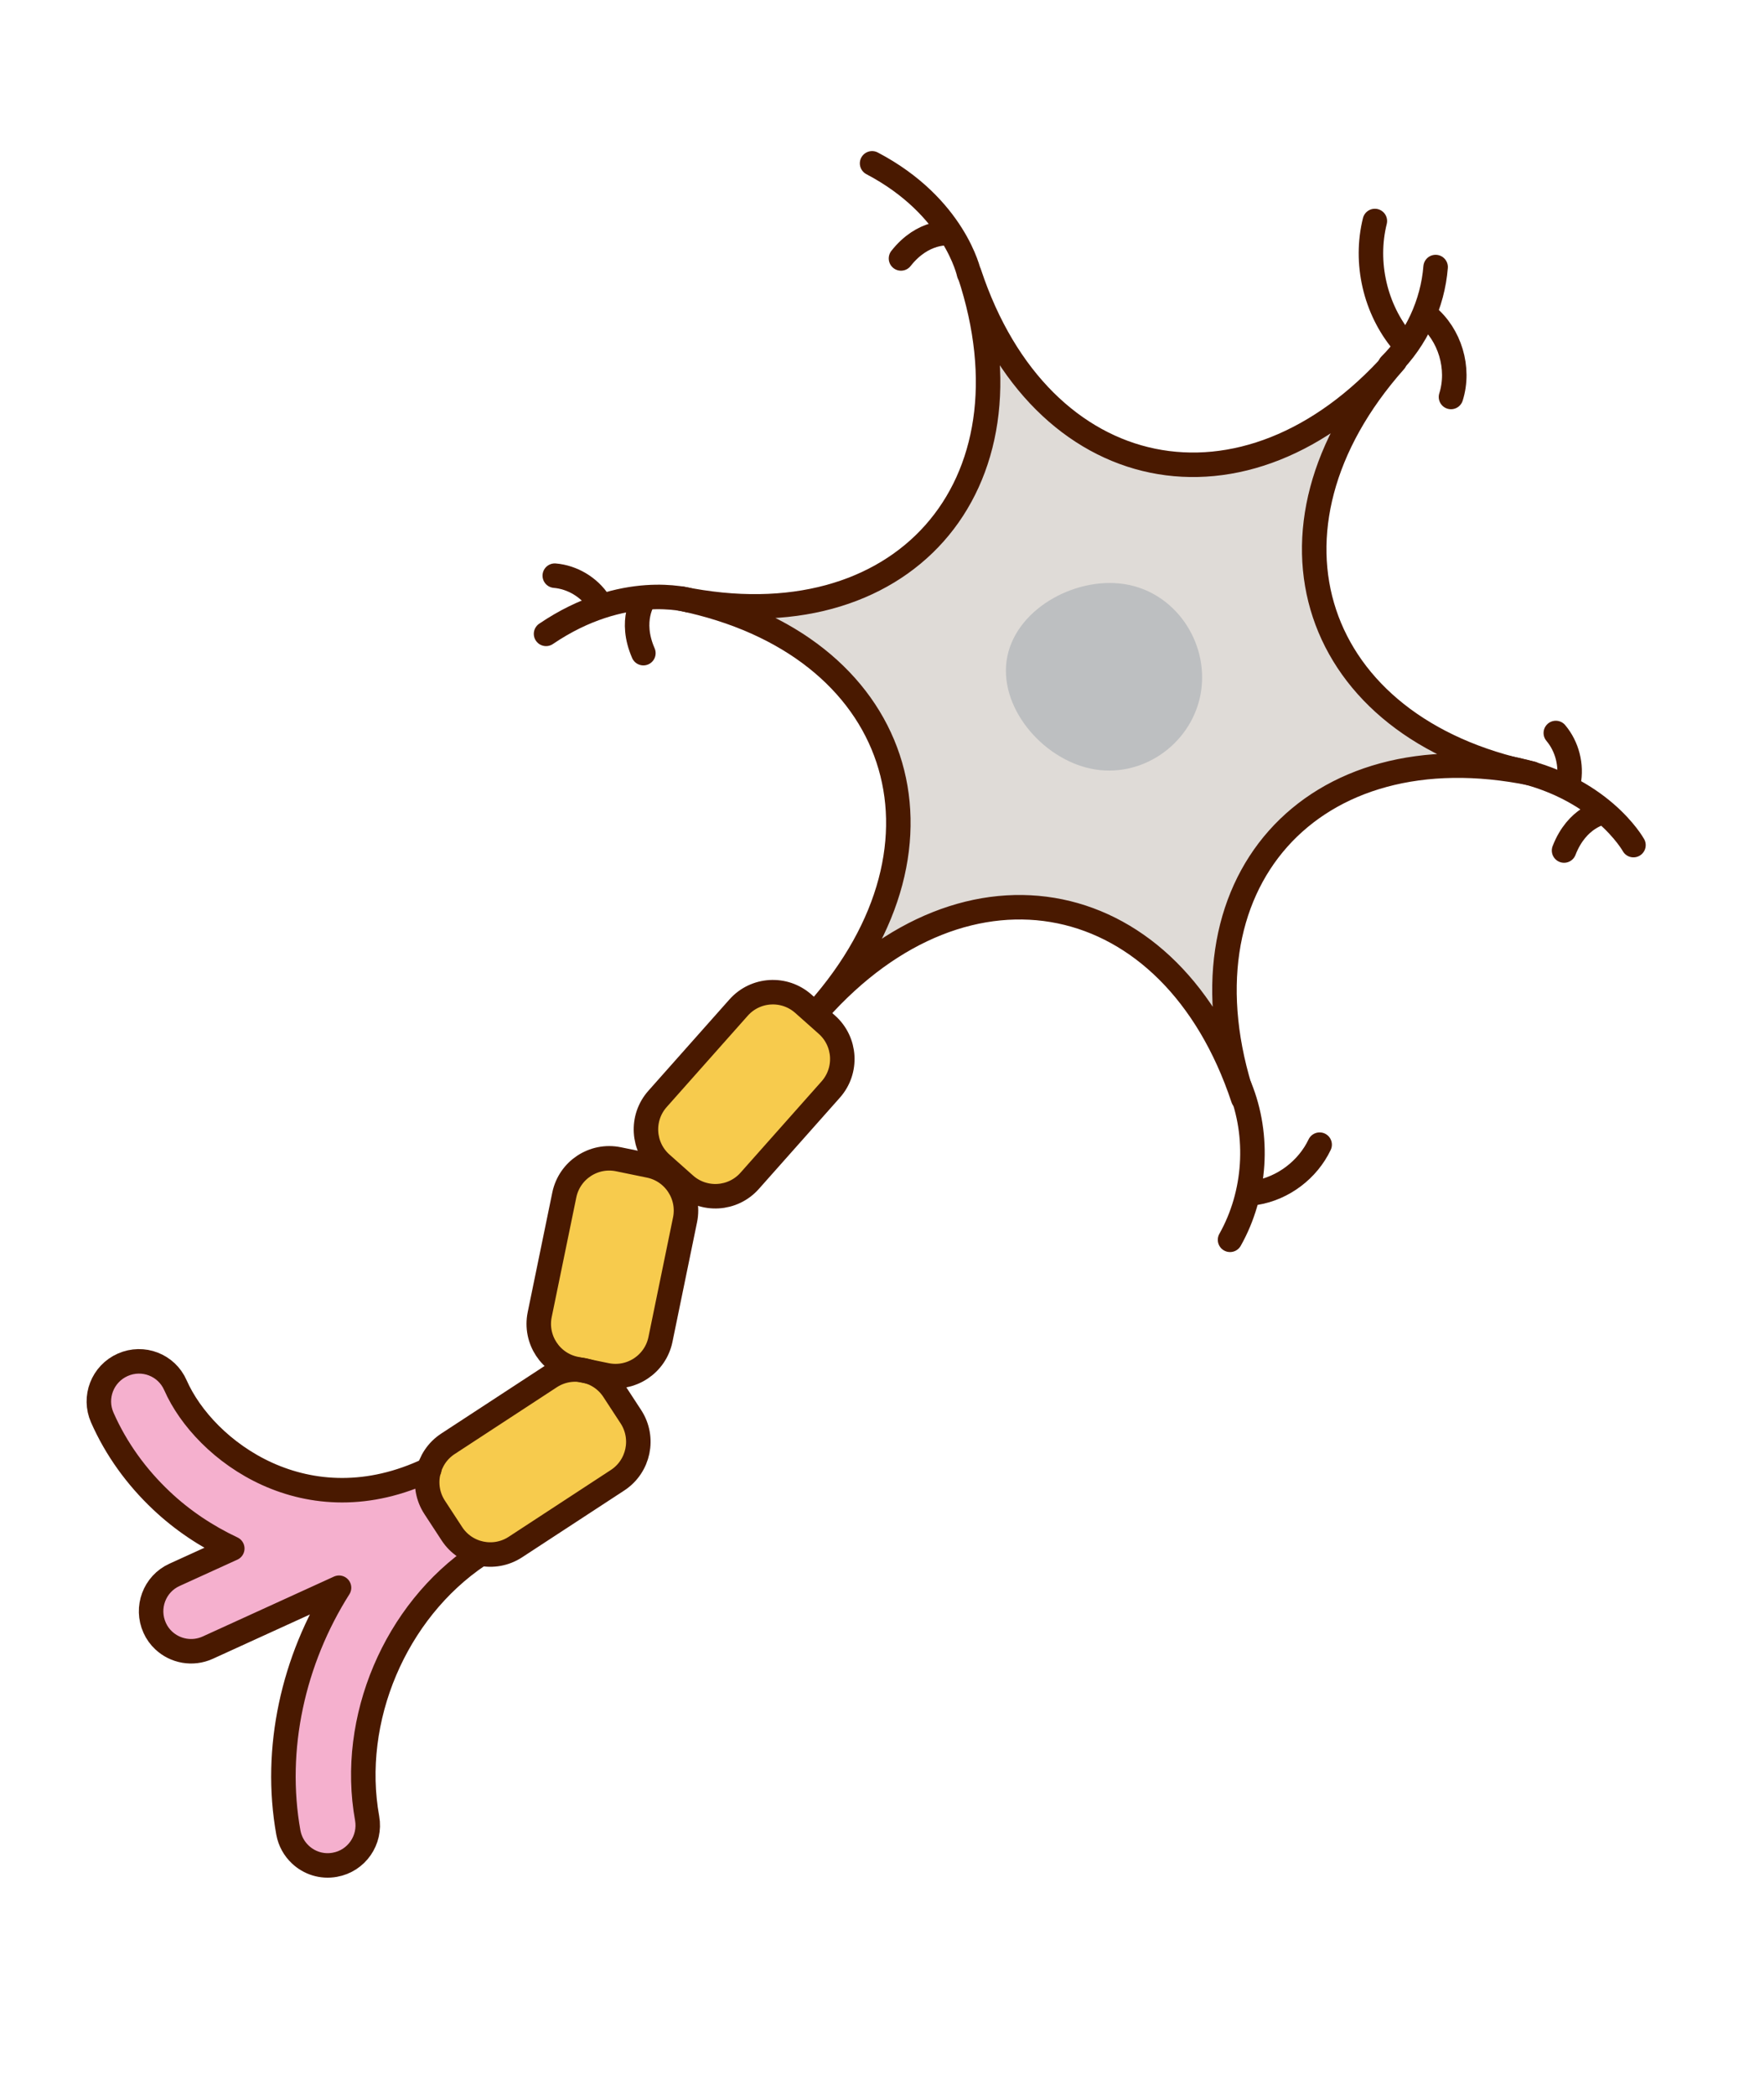
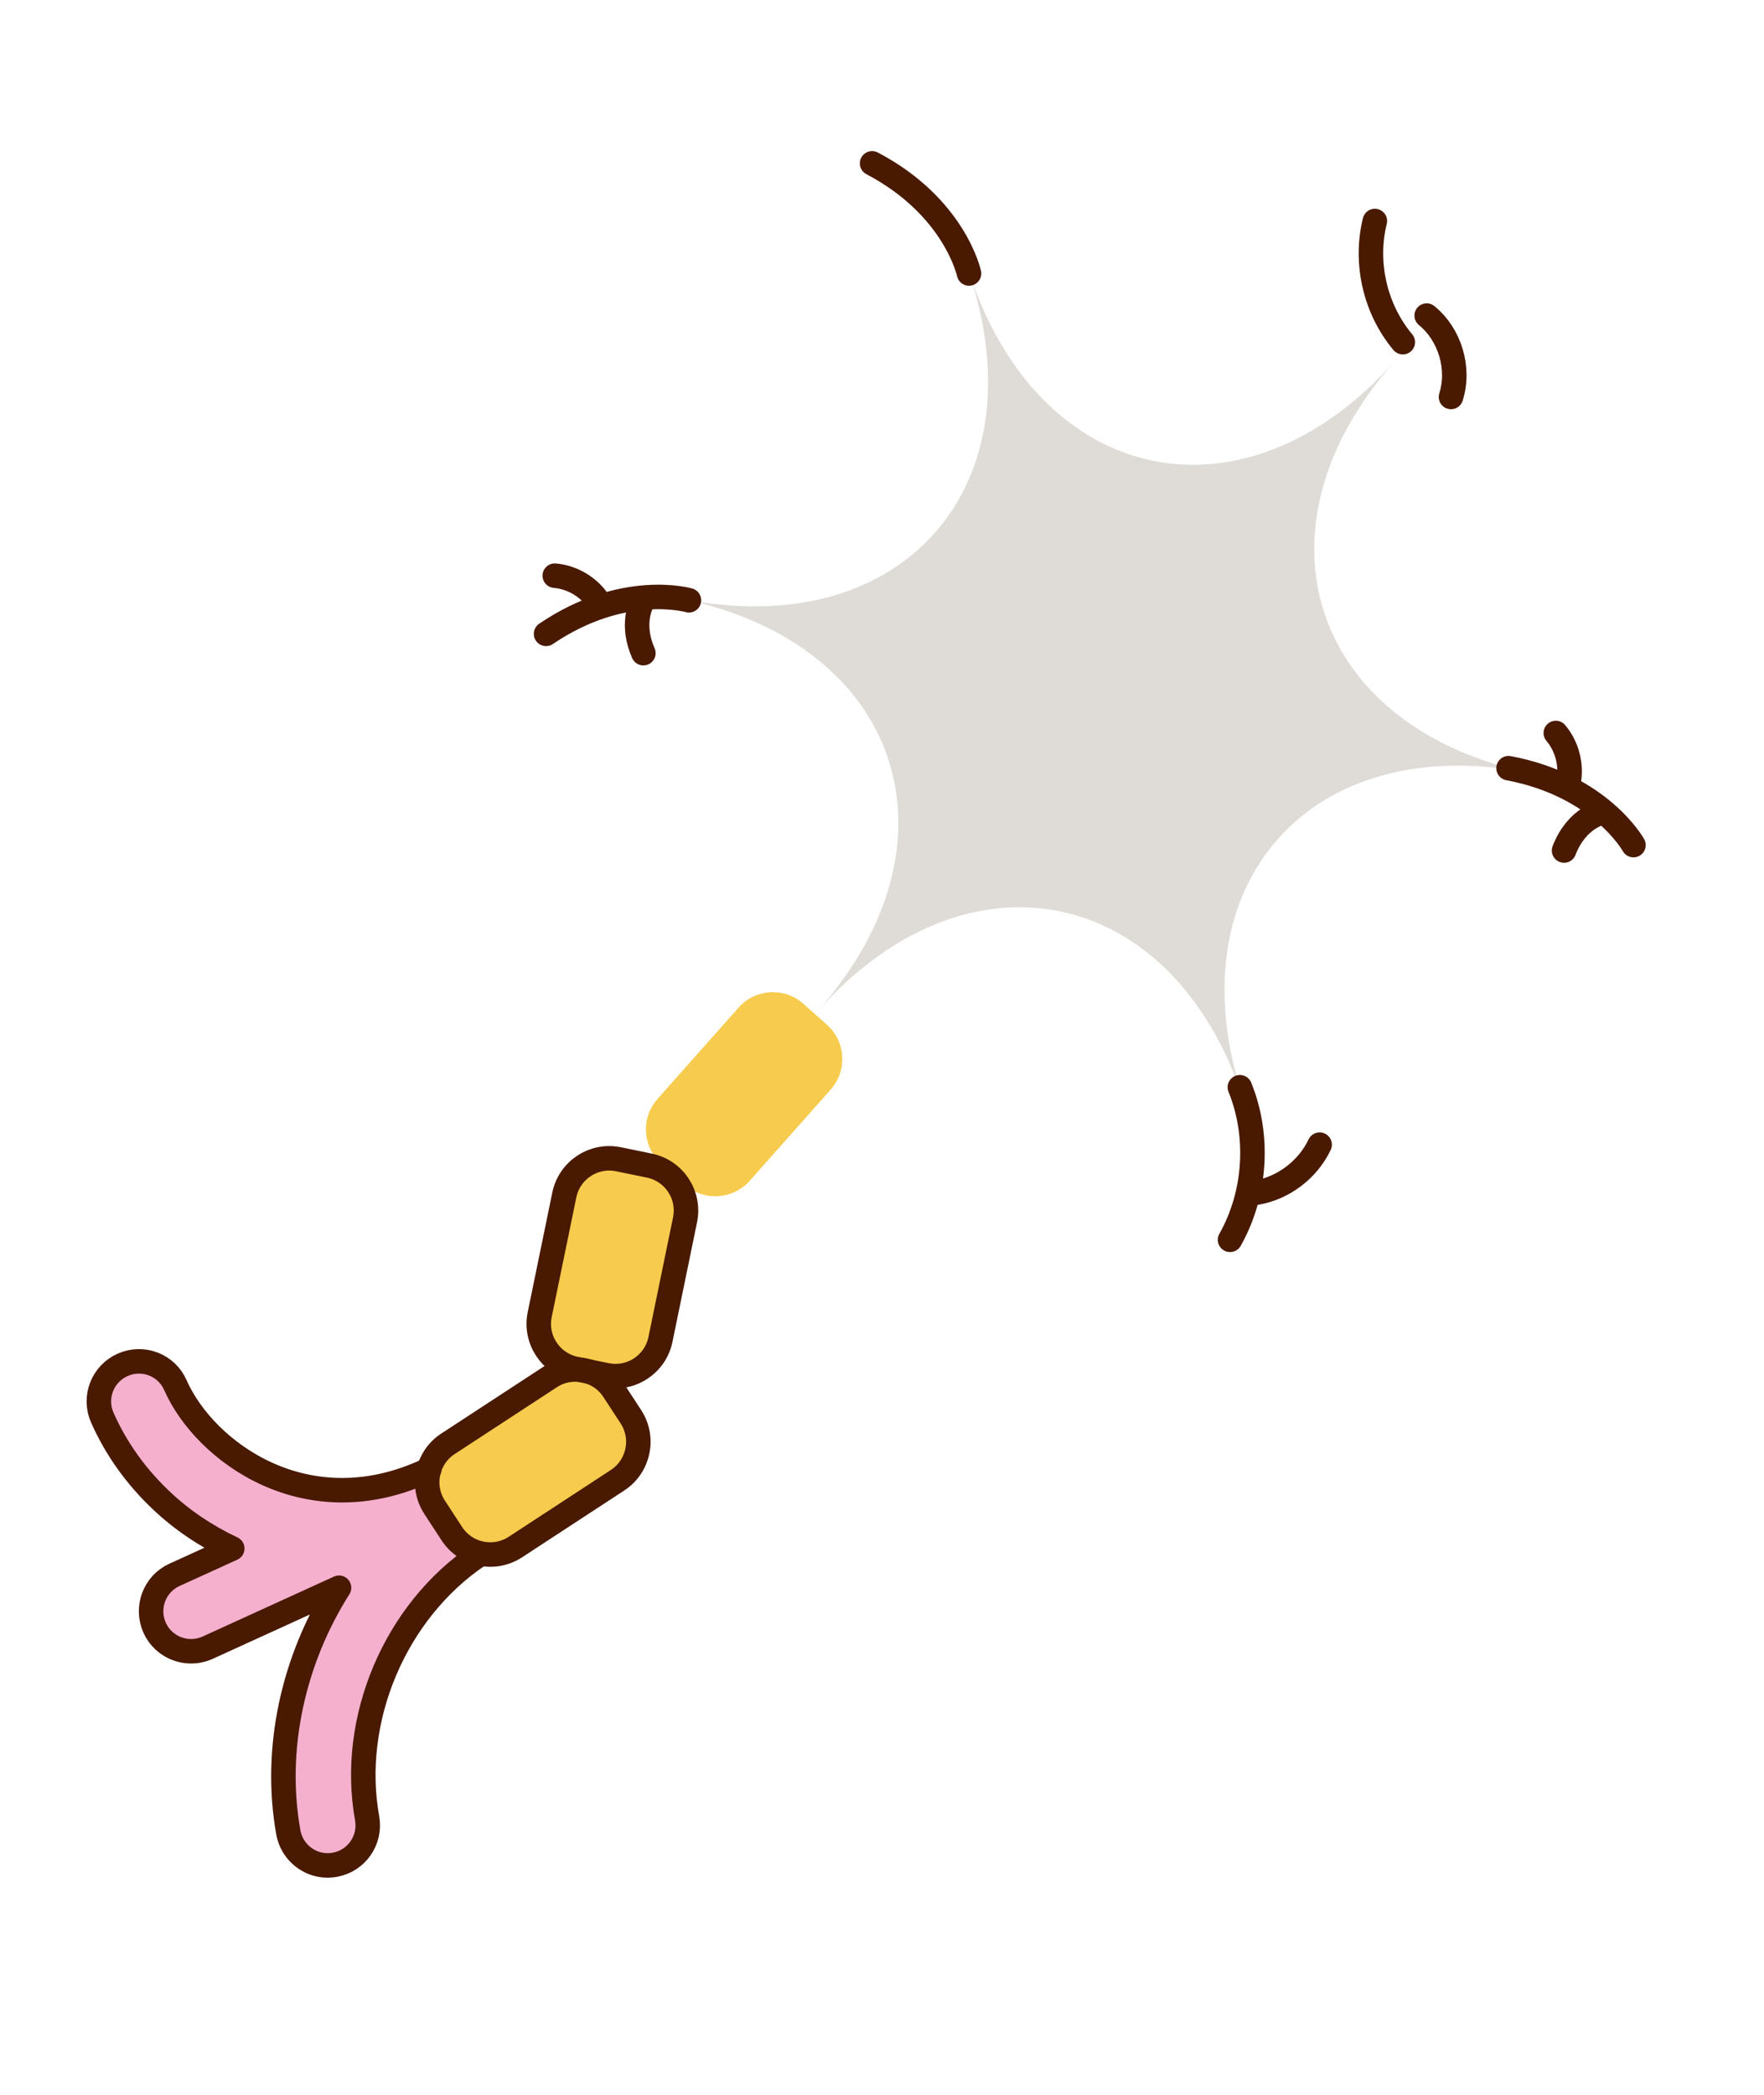
<svg xmlns="http://www.w3.org/2000/svg" class="" fill="none" viewBox="0 0 144 171" height="171" width="144">
  <g clip-path="url(#clip0_727_890)">
    <path fill="#F5B0CE" d="M39.059 126.949C32.252 131.526 28.511 140.36 29.97 148.429C30.285 150.206 29.108 151.906 27.332 152.221C26.27 152.414 25.245 152.072 24.519 151.387C24.024 150.921 23.674 150.311 23.54 149.594C22.311 142.744 23.944 135.495 27.676 129.606L16.953 134.5C15.715 135.06 14.296 134.791 13.357 133.902C13.056 133.624 12.803 133.274 12.628 132.883C11.884 131.239 12.602 129.299 14.245 128.554L18.961 126.405C16.846 125.41 14.876 124.099 13.172 122.484C11.147 120.574 9.484 118.288 8.35 115.716C7.619 114.063 8.368 112.14 10.02 111.409C11.672 110.678 13.595 111.416 14.323 113.079C16.686 118.45 25.056 124.725 35.042 119.95" />
    <path fill="#DFDBD7" d="M79.136 22.331C84.932 39.788 101.65 43.229 113.866 29.471C101.65 43.229 107.037 59.443 125.038 63.139C107.026 59.441 95.685 72.21 101.481 89.667C95.685 72.21 78.967 68.769 66.751 82.528C78.967 68.769 73.58 52.555 55.578 48.859C73.591 52.558 84.932 39.788 79.136 22.331Z" />
-     <path stroke-linejoin="round" stroke-linecap="round" stroke-width="2" stroke="#491900" d="M79.136 22.331C84.932 39.788 101.65 43.229 113.866 29.471C101.65 43.229 107.037 59.443 125.038 63.139C107.026 59.441 95.685 72.21 101.481 89.667C95.685 72.21 78.967 68.769 66.751 82.528C78.967 68.769 73.58 52.555 55.578 48.859C73.591 52.558 84.932 39.788 79.136 22.331Z" />
    <path stroke-linejoin="round" stroke-linecap="round" stroke-width="2" stroke="#491900" d="M133.344 68.986C133.344 68.986 130.653 64.114 123.146 62.706" />
    <path stroke-linejoin="round" stroke-linecap="round" stroke-width="2" stroke="#491900" d="M130.824 66.323C130.824 66.323 128.741 66.681 127.678 69.428" />
    <path stroke-linejoin="round" stroke-linecap="round" stroke-width="2" stroke="#491900" d="M128.042 63.884C128.323 62.467 127.935 60.94 127.005 59.834" />
    <path stroke-linejoin="round" stroke-linecap="round" stroke-width="2" stroke="#491900" d="M56.24 49.002C56.24 49.002 50.901 47.449 44.576 51.742" />
    <path stroke-linejoin="round" stroke-linecap="round" stroke-width="2" stroke="#491900" d="M52.57 48.896C52.57 48.896 51.342 50.62 52.521 53.317" />
    <path stroke-linejoin="round" stroke-linecap="round" stroke-width="2" stroke="#491900" d="M48.877 49.13C48.081 47.925 46.724 47.115 45.288 46.992" />
    <path stroke-linejoin="round" stroke-linecap="round" stroke-width="2" stroke="#491900" d="M79.103 22.325C79.103 22.325 77.95 16.883 71.191 13.333" />
-     <path stroke-linejoin="round" stroke-linecap="round" stroke-width="2" stroke="#491900" d="M77.476 19.044C77.476 19.044 75.378 18.778 73.55 21.097" />
    <path stroke-linejoin="round" stroke-linecap="round" stroke-width="2" stroke="#491900" d="M101.214 88.751C102.829 92.731 102.524 97.458 100.412 101.206" />
    <path stroke-linejoin="round" stroke-linecap="round" stroke-width="2" stroke="#491900" d="M102.519 97.365C104.753 97.003 106.757 95.478 107.726 93.438" />
-     <path stroke-linejoin="round" stroke-linecap="round" stroke-width="2" stroke="#491900" d="M113.477 29.808C115.611 27.688 116.956 24.79 117.193 21.799" />
    <path stroke-linejoin="round" stroke-linecap="round" stroke-width="2" stroke="#491900" d="M116.464 25.762C118.365 27.313 119.187 30.066 118.448 32.405" />
    <path stroke-linejoin="round" stroke-linecap="round" stroke-width="2" stroke="#491900" d="M114.516 27.931C112.255 25.239 111.385 21.452 112.233 18.041" />
-     <path fill="#BDBFC1" d="M82.234 53.57C83.071 49.524 88.109 46.909 92.152 47.745C96.195 48.581 98.806 52.759 97.98 56.807C97.143 60.853 93.116 63.588 89.073 62.752C85.03 61.916 81.408 57.618 82.234 53.57Z" />
    <path fill="#F7CB4D" d="M61.198 96.39L67.814 88.937C69.188 87.389 69.049 85.021 67.502 83.646L65.58 81.937C64.033 80.563 61.666 80.703 60.292 82.251L53.676 89.704C52.302 91.251 52.441 93.62 53.988 94.995L55.91 96.704C57.456 98.078 59.824 97.938 61.198 96.39Z" />
    <path fill="#F7CB4D" d="M53.915 109.338L55.922 99.574C56.338 97.546 55.034 95.565 53.008 95.149L50.488 94.631C48.462 94.214 46.482 95.52 46.065 97.548L44.058 107.312C43.642 109.339 44.946 111.32 46.972 111.737L49.492 112.255C51.518 112.671 53.498 111.365 53.915 109.338Z" />
    <path fill="#F7CB4D" d="M42.073 126.286L50.412 120.832C52.144 119.699 52.63 117.377 51.499 115.644L50.092 113.49C48.961 111.757 46.64 111.271 44.908 112.404L36.569 117.857C34.837 118.99 34.351 121.313 35.482 123.045L36.889 125.199C38.02 126.932 40.341 127.418 42.073 126.286Z" />
-     <path stroke-linejoin="round" stroke-linecap="round" stroke-width="2" stroke="#491900" d="M61.198 96.39L67.814 88.937C69.188 87.389 69.049 85.021 67.502 83.646L65.58 81.937C64.033 80.563 61.666 80.703 60.292 82.251L53.676 89.704C52.302 91.251 52.441 93.62 53.988 94.995L55.91 96.704C57.456 98.078 59.824 97.938 61.198 96.39Z" />
    <path stroke-linejoin="round" stroke-linecap="round" stroke-width="2" stroke="#491900" d="M53.915 109.338L55.922 99.574C56.338 97.546 55.034 95.565 53.008 95.149L50.488 94.631C48.462 94.214 46.482 95.52 46.065 97.548L44.058 107.312C43.642 109.339 44.946 111.32 46.972 111.737L49.492 112.255C51.518 112.671 53.498 111.365 53.915 109.338Z" />
    <path stroke-linejoin="round" stroke-linecap="round" stroke-width="2" stroke="#491900" d="M42.073 126.286L50.412 120.832C52.144 119.699 52.63 117.377 51.499 115.644L50.092 113.49C48.961 111.757 46.64 111.271 44.908 112.404L36.569 117.857C34.837 118.99 34.351 121.313 35.482 123.045L36.889 125.199C38.02 126.932 40.341 127.418 42.073 126.286Z" />
    <path stroke-linejoin="round" stroke-linecap="round" stroke-width="2" stroke="#491900" d="M39.059 126.949C32.252 131.526 28.511 140.36 29.97 148.429C30.285 150.206 29.108 151.906 27.332 152.221C26.27 152.414 25.245 152.072 24.519 151.387C24.024 150.921 23.674 150.311 23.54 149.594C22.311 142.744 23.944 135.495 27.676 129.606L16.953 134.5C15.715 135.06 14.296 134.791 13.357 133.902C13.056 133.624 12.803 133.274 12.628 132.883C11.884 131.239 12.602 129.299 14.245 128.554L18.961 126.405C16.846 125.41 14.876 124.099 13.172 122.484C11.147 120.574 9.484 118.288 8.35 115.716C7.619 114.063 8.368 112.14 10.02 111.409C11.672 110.678 13.595 111.416 14.323 113.079C16.686 118.45 25.056 124.725 35.042 119.95" />
  </g>
  <defs>
    <clipPath id="clip0_727_890">
      <rect transform="translate(143.591 23.108) rotate(101.216)" fill="white" height="116.384" width="150.614" />
    </clipPath>
  </defs>
</svg>